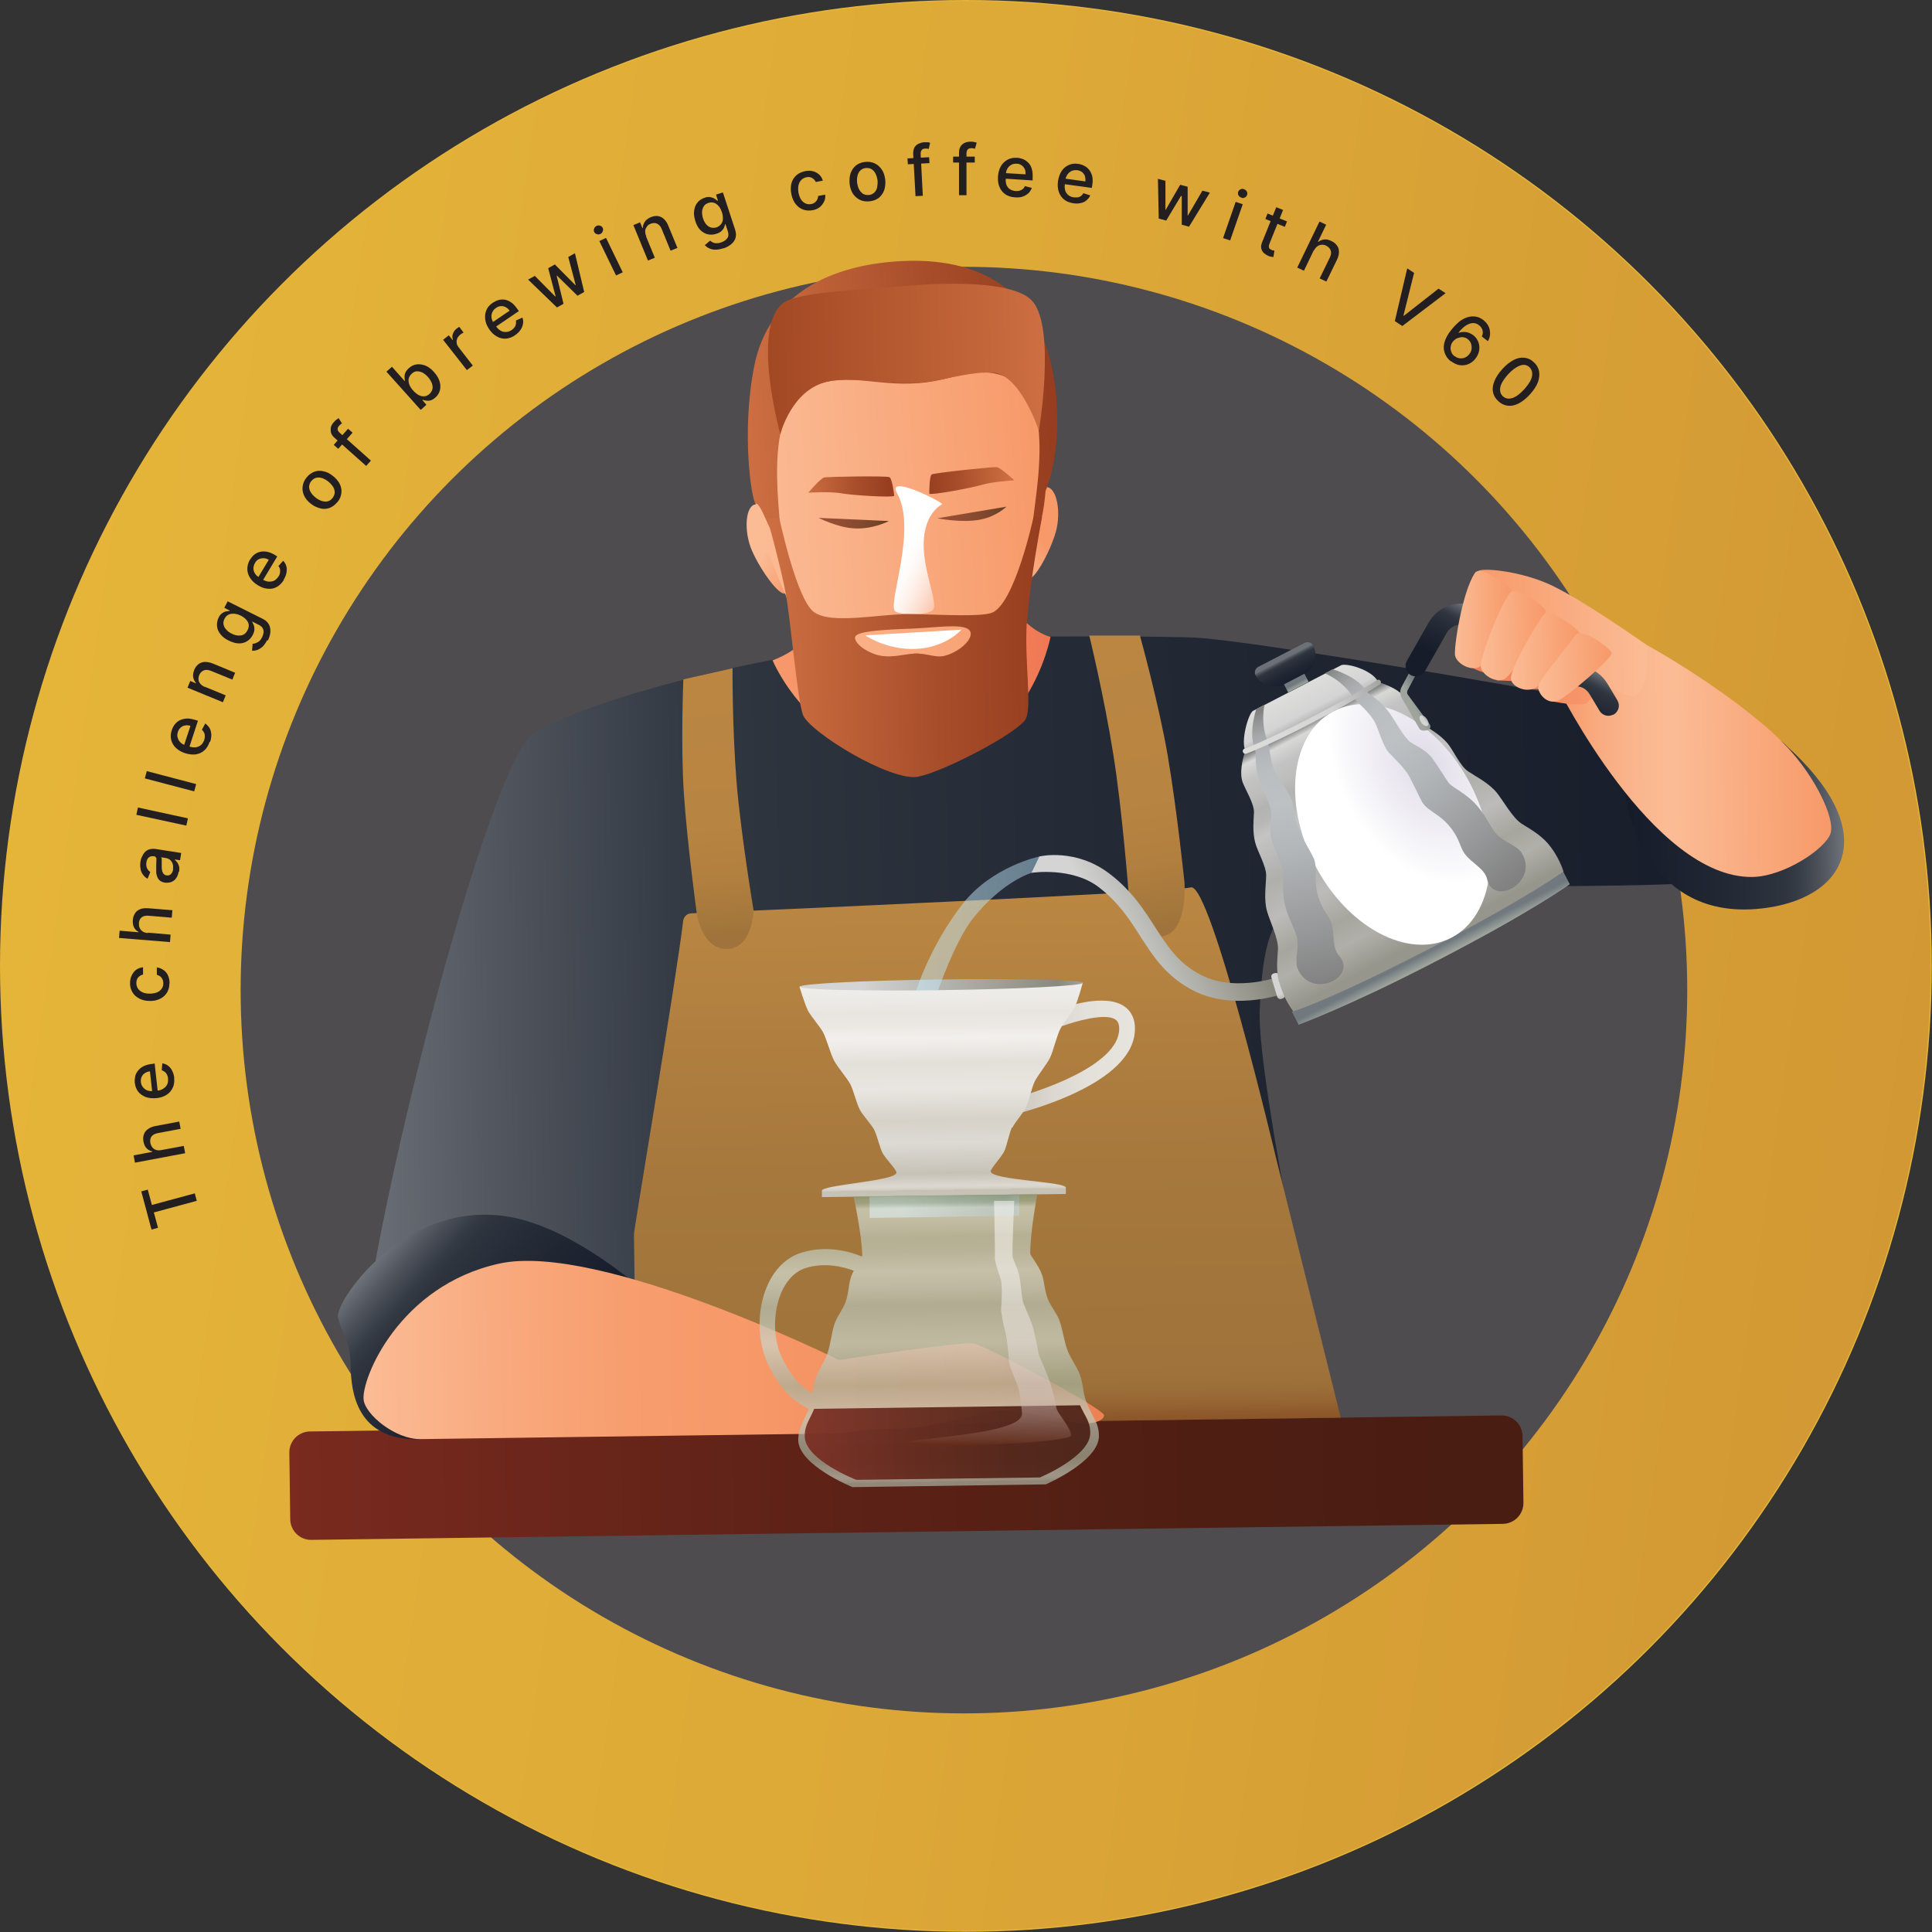
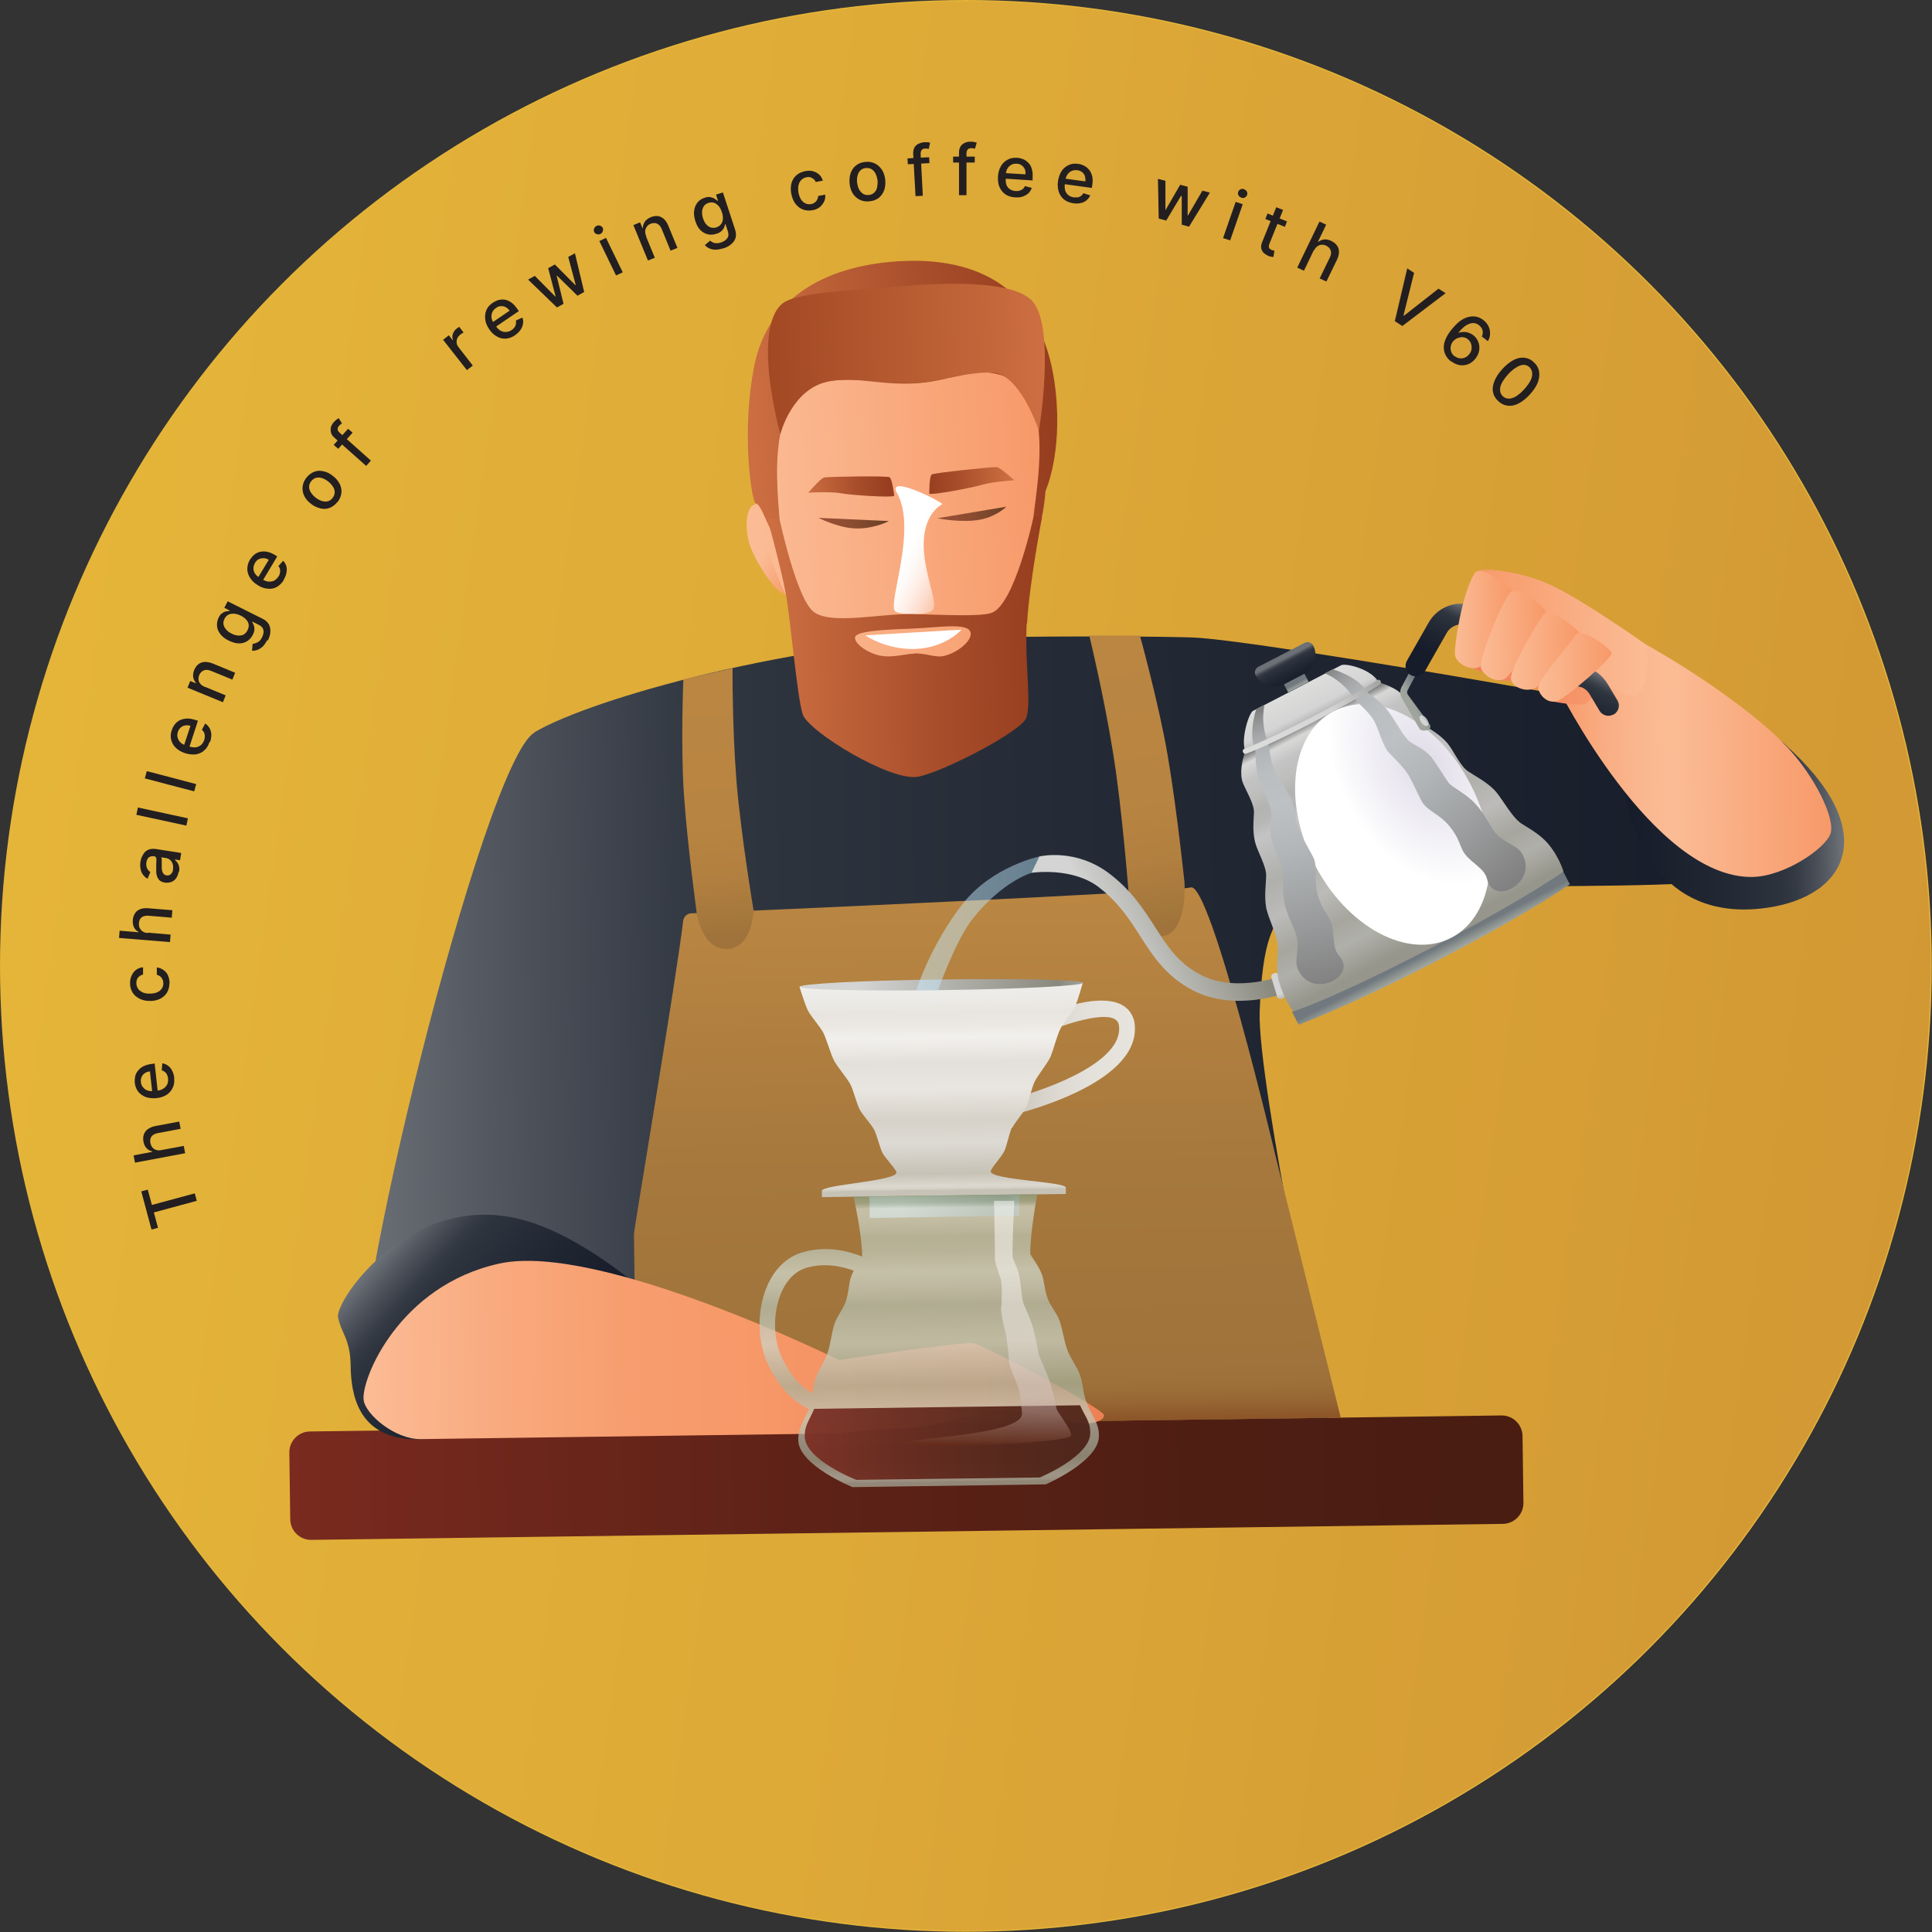
<svg xmlns="http://www.w3.org/2000/svg" xmlns:xlink="http://www.w3.org/1999/xlink" viewBox="0 0 98.19 98.19">
  <rect x="0" y="0" width="98.19" height="98.19" fill="#333333" stroke="none" />
  <defs>
    <style>
      .cls-1 {
        fill: url(#linear-gradient);
      }

      .cls-2 {
        fill: #fff;
      }

      .cls-3 {
        fill: #e5b539;
      }

      .cls-4 {
        fill: #231f20;
      }

      .cls-5 {
        fill: #4e4c4e;
      }

      .cls-6 {
        fill: url(#linear-gradient-9);
      }

      .cls-6, .cls-7 {
        mix-blend-mode: multiply;
      }

      .cls-8 {
        fill: url(#linear-gradient-40);
      }

      .cls-8, .cls-9 {
        mix-blend-mode: soft-light;
      }

      .cls-9 {
        fill: url(#linear-gradient-41);
      }

      .cls-10 {
        fill: url(#linear-gradient-8);
      }

      .cls-11 {
        fill: url(#linear-gradient-3);
      }

      .cls-12 {
        fill: url(#linear-gradient-4);
      }

      .cls-13 {
        fill: url(#linear-gradient-2);
      }

      .cls-14 {
        fill: url(#linear-gradient-6);
      }

      .cls-15 {
        fill: url(#linear-gradient-7);
      }

      .cls-16 {
        fill: url(#linear-gradient-5);
      }

      .cls-7 {
        fill: url(#radial-gradient);
      }

      .cls-17 {
        fill: url(#linear-gradient-22);
        opacity: .7;
      }

      .cls-18 {
        fill: url(#linear-gradient-25);
      }

      .cls-18, .cls-19 {
        opacity: .5;
      }

      .cls-19 {
        fill: url(#linear-gradient-47);
      }

      .cls-20 {
        fill: url(#linear-gradient-24);
        opacity: .9;
      }

      .cls-21 {
        fill: url(#linear-gradient-43);
      }

      .cls-22 {
        fill: url(#linear-gradient-42);
      }

      .cls-23 {
        fill: url(#linear-gradient-45);
      }

      .cls-24 {
        fill: url(#linear-gradient-46);
      }

      .cls-25 {
        fill: url(#linear-gradient-44);
      }

      .cls-26 {
        fill: url(#linear-gradient-49);
      }

      .cls-27 {
        fill: url(#linear-gradient-48);
      }

      .cls-28 {
        fill: url(#linear-gradient-14);
      }

      .cls-29 {
        fill: url(#linear-gradient-18);
      }

      .cls-30 {
        fill: url(#linear-gradient-20);
      }

      .cls-31 {
        fill: url(#linear-gradient-21);
      }

      .cls-32 {
        fill: url(#linear-gradient-23);
      }

      .cls-33 {
        fill: url(#linear-gradient-15);
      }

      .cls-34 {
        fill: url(#linear-gradient-19);
      }

      .cls-35 {
        fill: url(#linear-gradient-16);
      }

      .cls-36 {
        fill: url(#linear-gradient-17);
      }

      .cls-37 {
        fill: url(#linear-gradient-13);
      }

      .cls-38 {
        fill: url(#linear-gradient-12);
      }

      .cls-39 {
        fill: url(#linear-gradient-10);
      }

      .cls-40 {
        fill: url(#linear-gradient-11);
      }

      .cls-41 {
        fill: url(#linear-gradient-27);
      }

      .cls-42 {
        fill: url(#linear-gradient-26);
      }

      .cls-43 {
        fill: url(#linear-gradient-38);
      }

      .cls-44 {
        fill: url(#linear-gradient-35);
      }

      .cls-45 {
        fill: url(#linear-gradient-37);
      }

      .cls-46 {
        fill: url(#linear-gradient-34);
      }

      .cls-47 {
        fill: url(#linear-gradient-39);
      }

      .cls-48 {
        fill: url(#linear-gradient-36);
      }

      .cls-49 {
        fill: url(#linear-gradient-28);
      }

      .cls-50 {
        fill: url(#linear-gradient-29);
      }

      .cls-51 {
        fill: url(#linear-gradient-33);
      }

      .cls-52 {
        fill: url(#linear-gradient-30);
      }

      .cls-53 {
        fill: url(#linear-gradient-32);
      }

      .cls-54 {
        fill: url(#linear-gradient-31);
      }

      .cls-55 {
        isolation: isolate;
      }
    </style>
    <linearGradient id="linear-gradient" x1="235.17" y1="298.52" x2="333.22" y2="298.52" gradientTransform="translate(-189.54 -286.96) rotate(8.21)" gradientUnits="userSpaceOnUse">
      <stop offset="0" stop-color="#e5b539" />
      <stop offset=".47" stop-color="#dda937" />
      <stop offset="1" stop-color="#d29834" />
    </linearGradient>
    <linearGradient id="linear-gradient-2" x1="177.18" y1="293.59" x2="239.86" y2="293.59" gradientTransform="translate(-162.46 -218.48)" gradientUnits="userSpaceOnUse">
      <stop offset="0" stop-color="#7a2a1f" />
      <stop offset=".35" stop-color="#622318" />
      <stop offset=".73" stop-color="#4f1e13" />
      <stop offset=".99" stop-color="#491d12" />
    </linearGradient>
    <linearGradient id="linear-gradient-3" x1="180.88" y1="270.9" x2="254.75" y2="270.9" gradientTransform="translate(-166.38 -215.66) rotate(-.77)" gradientUnits="userSpaceOnUse">
      <stop offset="0" stop-color="#6c7077" />
      <stop offset=".12" stop-color="#4b5059" />
      <stop offset=".22" stop-color="#353b45" />
      <stop offset=".28" stop-color="#2e343e" />
      <stop offset=".63" stop-color="#1f2531" />
      <stop offset=".98" stop-color="#161c29" />
    </linearGradient>
    <linearGradient id="linear-gradient-4" x1="212.75" y1="264.12" x2="212.75" y2="290.94" gradientTransform="translate(-166.38 -215.66) rotate(-.77)" gradientUnits="userSpaceOnUse">
      <stop offset="0" stop-color="#ba8642" />
      <stop offset=".52" stop-color="#a6783d" />
      <stop offset=".89" stop-color="#9f733b" />
      <stop offset=".93" stop-color="#9d7039" />
      <stop offset=".96" stop-color="#976733" />
      <stop offset=".99" stop-color="#8d572a" />
      <stop offset="1" stop-color="#8c5529" />
    </linearGradient>
    <linearGradient id="linear-gradient-5" x1="202.27" y1="249.31" x2="216.42" y2="249.31" gradientTransform="translate(-166.38 -215.66) rotate(-.77)" gradientUnits="userSpaceOnUse">
      <stop offset="0" stop-color="#f7996c" />
      <stop offset=".99" stop-color="#f07954" />
    </linearGradient>
    <linearGradient id="linear-gradient-6" x1="-5268.4" y1="-23.62" x2="-5270.33" y2="-24.75" gradientTransform="translate(5301.22 -262.65) rotate(-3.43)" gradientUnits="userSpaceOnUse">
      <stop offset="0" stop-color="#f79969" />
      <stop offset=".99" stop-color="#fbbc95" />
    </linearGradient>
    <linearGradient id="linear-gradient-7" x1="4941.92" y1="-23" x2="4939.99" y2="-24.12" gradientTransform="translate(4985.36 -244.35) rotate(176.57) scale(1 -1)" gradientUnits="userSpaceOnUse">
      <stop offset="0" stop-color="#fbbc95" />
      <stop offset="1" stop-color="#f79969" />
    </linearGradient>
    <linearGradient id="linear-gradient-8" x1="-5270.81" y1="-26.63" x2="-5255.9" y2="-26.63" gradientTransform="translate(5301.22 -262.65) rotate(-3.43)" gradientUnits="userSpaceOnUse">
      <stop offset="0" stop-color="#fbbc95" />
      <stop offset="1" stop-color="#f79969" />
    </linearGradient>
    <linearGradient id="linear-gradient-9" x1="-6170.2" y1="-383.86" x2="-6172.55" y2="-385.23" gradientTransform="translate(6229.17 -116.94) rotate(-4.91)" gradientUnits="userSpaceOnUse">
      <stop offset="0" stop-color="#fbbd9f" />
      <stop offset=".09" stop-color="#fbc6ac" />
      <stop offset=".35" stop-color="#fdded0" />
      <stop offset=".6" stop-color="#fef0e9" />
      <stop offset=".82" stop-color="#fefbf9" />
      <stop offset="1" stop-color="#fff" />
    </linearGradient>
    <linearGradient id="linear-gradient-10" x1="-5266.16" y1="-29.86" x2="-5262.62" y2="-29.86" gradientTransform="translate(5300.03 -258.45) rotate(-3.43)" gradientUnits="userSpaceOnUse">
      <stop offset="0" stop-color="#985036" />
      <stop offset=".29" stop-color="#944e34" />
      <stop offset=".58" stop-color="#884b30" />
      <stop offset=".86" stop-color="#744429" />
      <stop offset=".99" stop-color="#694125" />
    </linearGradient>
    <linearGradient id="linear-gradient-11" x1="-5260.14" y1="-29.89" x2="-5256.6" y2="-29.89" xlink:href="#linear-gradient-10" />
    <linearGradient id="linear-gradient-12" x1="-5266.71" y1="-27.47" x2="-5262.36" y2="-27.47" gradientTransform="translate(5299.87 -262.63) rotate(-3.43)" gradientUnits="userSpaceOnUse">
      <stop offset="0" stop-color="#cd6f42" />
      <stop offset=".62" stop-color="#a74d2a" />
      <stop offset=".99" stop-color="#973e20" />
    </linearGradient>
    <linearGradient id="linear-gradient-13" x1="-5260.57" y1="-27.47" x2="-5256.22" y2="-27.47" gradientTransform="translate(5299.87 -262.63) rotate(-3.43)" gradientUnits="userSpaceOnUse">
      <stop offset=".01" stop-color="#973e20" />
      <stop offset=".38" stop-color="#a74d2a" />
      <stop offset="1" stop-color="#cd6f42" />
    </linearGradient>
    <linearGradient id="linear-gradient-14" x1="-5270.96" y1="-31.74" x2="-5255.17" y2="-31.74" gradientTransform="translate(5301.22 -262.65) rotate(-3.43)" xlink:href="#linear-gradient-12" />
    <linearGradient id="linear-gradient-15" x1="198.82" y1="252.87" x2="199.73" y2="266.14" gradientTransform="translate(-166.38 -215.66) rotate(-.77)" gradientUnits="userSpaceOnUse">
      <stop offset="0" stop-color="#ba8642" />
      <stop offset=".56" stop-color="#b88441" />
      <stop offset=".77" stop-color="#b17f3f" />
      <stop offset=".93" stop-color="#a4773c" />
      <stop offset=".98" stop-color="#9f733b" />
    </linearGradient>
    <linearGradient id="linear-gradient-16" x1="219.68" y1="250.81" x2="222.14" y2="265.98" xlink:href="#linear-gradient-15" />
    <linearGradient id="linear-gradient-17" x1="182.25" y1="281.67" x2="190.02" y2="288.74" xlink:href="#linear-gradient-3" />
    <linearGradient id="linear-gradient-18" x1="180.98" y1="286.8" x2="218.61" y2="286.8" gradientTransform="translate(-166.38 -215.66) rotate(-.77)" gradientUnits="userSpaceOnUse">
      <stop offset="0" stop-color="#fbbc95" />
      <stop offset=".18" stop-color="#f9aa7f" />
      <stop offset=".36" stop-color="#f79d6e" />
      <stop offset=".51" stop-color="#f79969" />
      <stop offset="1" stop-color="#ec8154" />
    </linearGradient>
    <linearGradient id="linear-gradient-19" x1="213.82" y1="272.37" x2="220.45" y2="272.37" gradientTransform="translate(-166.38 -215.66) rotate(-.77)" gradientUnits="userSpaceOnUse">
      <stop offset="0" stop-color="#c6c2b6" />
      <stop offset=".12" stop-color="#cecac0" />
      <stop offset=".37" stop-color="#dcd8d1" />
      <stop offset=".64" stop-color="#e4e1da" />
      <stop offset="1" stop-color="#e7e4de" />
    </linearGradient>
    <linearGradient id="linear-gradient-20" x1="210.64" y1="268.52" x2="210.64" y2="278.99" gradientTransform="translate(-166.38 -215.66) rotate(-.77)" gradientUnits="userSpaceOnUse">
      <stop offset="0" stop-color="#f0eeeb" />
      <stop offset=".08" stop-color="#eceae6" />
      <stop offset=".14" stop-color="#e8e5e0" />
      <stop offset=".21" stop-color="#ece9e5" />
      <stop offset=".26" stop-color="#f2f0ed" />
      <stop offset=".33" stop-color="#eae7e3" />
      <stop offset=".38" stop-color="#e3e0da" />
      <stop offset=".51" stop-color="#e9e6e1" />
      <stop offset=".66" stop-color="#d6d2c8" />
      <stop offset=".77" stop-color="#dddad4" />
      <stop offset=".92" stop-color="#c6c2b6" />
      <stop offset=".98" stop-color="#dcd8cf" />
      <stop offset=".99" stop-color="#d8d4ca" />
      <stop offset="1" stop-color="#cdc9be" />
      <stop offset="1" stop-color="#c6c2b6" />
    </linearGradient>
    <linearGradient id="linear-gradient-21" x1="206.84" y1="279.81" x2="214.44" y2="279.81" gradientTransform="translate(-166.38 -215.66) rotate(-.77)" gradientUnits="userSpaceOnUse">
      <stop offset=".21" stop-color="#d3d4d3" />
      <stop offset=".91" stop-color="#8a897e" />
      <stop offset="1" stop-color="#a2a2a1" />
    </linearGradient>
    <linearGradient id="linear-gradient-22" x1="209.74" y1="279.32" x2="209.74" y2="293.82" gradientTransform="translate(-166.38 -215.66) rotate(-.77)" gradientUnits="userSpaceOnUse">
      <stop offset="0" stop-color="#8ba286" />
      <stop offset="0" stop-color="#90a68b" />
      <stop offset=".02" stop-color="#9eb29b" />
      <stop offset=".03" stop-color="#b6c6b4" />
      <stop offset=".04" stop-color="#d4dfd4" />
      <stop offset=".08" stop-color="#d0dbcf" />
      <stop offset=".12" stop-color="#c5d1c3" />
      <stop offset=".14" stop-color="#bdcaba" />
      <stop offset=".19" stop-color="#c1cebf" />
      <stop offset=".24" stop-color="#cfdacf" />
      <stop offset=".26" stop-color="#d5e0d6" />
      <stop offset=".31" stop-color="#ccd7cc" />
      <stop offset=".38" stop-color="#b8c4b5" />
      <stop offset=".51" stop-color="#cdd7cb" />
      <stop offset=".66" stop-color="#a7b29d" />
      <stop offset=".77" stop-color="#c0cbbd" />
      <stop offset=".92" stop-color="#a2ab96" />
      <stop offset=".98" stop-color="#c0c8b9" />
      <stop offset=".99" stop-color="#bcc4b4" />
      <stop offset="1" stop-color="#b1b9a8" />
      <stop offset="1" stop-color="#abb3a0" />
    </linearGradient>
    <linearGradient id="linear-gradient-23" x1="203.44" y1="268.56" x2="217.84" y2="268.56" xlink:href="#linear-gradient-21" />
    <linearGradient id="linear-gradient-24" x1="203.39" y1="291.84" x2="217.9" y2="291.84" gradientTransform="translate(-166.38 -215.66) rotate(-.77)" xlink:href="#linear-gradient-2" />
    <linearGradient id="linear-gradient-25" x1="213.12" y1="278.73" x2="212.69" y2="292" gradientTransform="translate(-166.38 -215.66) rotate(-.77)" gradientUnits="userSpaceOnUse">
      <stop offset="0" stop-color="#fff" />
      <stop offset=".24" stop-color="#fdfcfb" />
      <stop offset=".43" stop-color="#f6f3f2" />
      <stop offset=".59" stop-color="#ece4e2" />
      <stop offset=".74" stop-color="#ddcfcb" />
      <stop offset=".81" stop-color="#d5c3be" />
      <stop offset=".83" stop-color="#cebab4" />
      <stop offset=".87" stop-color="#bda299" />
      <stop offset=".92" stop-color="#a17b6e" />
      <stop offset=".98" stop-color="#7a4633" />
      <stop offset="1" stop-color="#682d17" />
    </linearGradient>
    <linearGradient id="linear-gradient-26" x1="245.48" y1="260.79" x2="256.61" y2="260.79" gradientTransform="translate(-166.38 -215.66) rotate(-.77)" gradientUnits="userSpaceOnUse">
      <stop offset=".02" stop-color="#161c29" />
      <stop offset=".37" stop-color="#1f2531" />
      <stop offset=".72" stop-color="#2e343e" />
      <stop offset=".78" stop-color="#353b45" />
      <stop offset=".88" stop-color="#4b5059" />
      <stop offset=".99" stop-color="#6c7077" />
    </linearGradient>
    <linearGradient id="linear-gradient-27" x1="242.16" y1="256.69" x2="255.98" y2="256.69" gradientTransform="translate(-166.38 -215.66) rotate(-.77)" gradientUnits="userSpaceOnUse">
      <stop offset="0" stop-color="#f79969" />
      <stop offset=".15" stop-color="#f9ab80" />
      <stop offset=".3" stop-color="#fab78f" />
      <stop offset=".42" stop-color="#fbbc95" />
      <stop offset="1" stop-color="#f79969" />
    </linearGradient>
    <linearGradient id="linear-gradient-28" x1="238.01" y1="251.09" x2="246.74" y2="251.09" gradientTransform="translate(-166.38 -215.66) rotate(-.77)" xlink:href="#linear-gradient-6" />
    <linearGradient id="linear-gradient-29" x1="236.97" y1="253.3" x2="244.18" y2="253.3" gradientTransform="translate(-166.38 -215.66) rotate(-.77)" gradientUnits="userSpaceOnUse">
      <stop offset="0" stop-color="#f07954" />
      <stop offset="1" stop-color="#f7996c" />
    </linearGradient>
    <linearGradient id="linear-gradient-30" x1="3308.08" y1="-464.82" x2="3317.01" y2="-464.82" gradientTransform="translate(3214.21 -1063.41) rotate(152.62) scale(1 -1)" gradientUnits="userSpaceOnUse">
      <stop offset="0" stop-color="#a2a2a1" />
      <stop offset=".09" stop-color="#8a897e" />
      <stop offset=".79" stop-color="#d3d4d3" />
    </linearGradient>
    <linearGradient id="linear-gradient-31" x1="3213.85" y1="-404.93" x2="3213.85" y2="-403.79" gradientTransform="translate(-3574.89 -320.06) rotate(-.04) scale(1.13 -.92)" xlink:href="#linear-gradient-21" />
    <linearGradient id="linear-gradient-32" x1="3300.75" y1="-457.55" x2="3300.75" y2="-456.48" gradientTransform="translate(3214.21 -1063.41) rotate(152.62) scale(1 -1)" gradientUnits="userSpaceOnUse">
      <stop offset="0" stop-color="#71797f" />
      <stop offset=".49" stop-color="#9fa59d" />
    </linearGradient>
    <linearGradient id="linear-gradient-33" x1="3300.72" y1="-457.57" x2="3300.72" y2="-470.71" gradientTransform="translate(3214.21 -1063.41) rotate(152.62) scale(1 -1)" gradientUnits="userSpaceOnUse">
      <stop offset="0" stop-color="#97968c" />
      <stop offset=".05" stop-color="#97968c" />
      <stop offset=".17" stop-color="#b0b0aa" />
      <stop offset=".26" stop-color="#a6a69e" />
      <stop offset=".39" stop-color="#bcbbb9" />
      <stop offset=".52" stop-color="#afafab" />
      <stop offset=".61" stop-color="#babbb9" />
      <stop offset=".69" stop-color="#c3c4c3" />
      <stop offset=".74" stop-color="#b7b8b6" />
      <stop offset=".79" stop-color="#b3b4b1" />
      <stop offset=".79" stop-color="#b3b4b1" />
      <stop offset=".85" stop-color="#bebfbd" />
      <stop offset=".91" stop-color="#c2c3c2" />
      <stop offset=".97" stop-color="#d8d8d7" />
      <stop offset="1" stop-color="#858686" />
    </linearGradient>
    <radialGradient id="radial-gradient" cx="3301.67" cy="-611.7" fx="3301.67" fy="-611.7" r="4.36" gradientTransform="translate(3482.05 -700.56) rotate(152.62) scale(1.02 -1.49)" gradientUnits="userSpaceOnUse">
      <stop offset="0" stop-color="#e0dbe8" />
      <stop offset=".85" stop-color="#f9f9fb" />
      <stop offset="1" stop-color="#fff" />
    </radialGradient>
    <linearGradient id="linear-gradient-34" x1="3293.91" y1="-469.33" x2="3296.22" y2="-469.33" gradientTransform="translate(3214.21 -1063.41) rotate(152.62) scale(1 -1)" gradientUnits="userSpaceOnUse">
      <stop offset=".57" stop-color="#71797f" />
      <stop offset=".88" stop-color="#9fa59d" />
    </linearGradient>
    <linearGradient id="linear-gradient-35" x1="3259.69" y1="-461.23" x2="3262" y2="-459.34" gradientTransform="translate(3243.29 -872.97) rotate(155.98) scale(1 -1)" xlink:href="#linear-gradient-3" />
    <linearGradient id="linear-gradient-36" x1="3369.7" y1="-495.33" x2="3370.04" y2="-495.33" gradientTransform="translate(3086.72 -1549.39) rotate(143.89) scale(1 -1)" gradientUnits="userSpaceOnUse">
      <stop offset=".07" stop-color="#a2a2a1" />
      <stop offset=".58" stop-color="#d3d4d3" />
    </linearGradient>
    <linearGradient id="linear-gradient-37" x1="3300.71" y1="-470.52" x2="3300.71" y2="-472.51" gradientTransform="translate(3214.21 -1063.41) rotate(152.62) scale(1 -1)" gradientUnits="userSpaceOnUse">
      <stop offset="0" stop-color="#a2a2a1" />
      <stop offset=".37" stop-color="#d3d4d3" />
      <stop offset="1" stop-color="#dddddc" />
    </linearGradient>
    <linearGradient id="linear-gradient-38" x1="3300.63" y1="-472.83" x2="3300.63" y2="-472.39" gradientTransform="translate(-3234.79 -438.2) scale(1 -1)" xlink:href="#linear-gradient-32" />
    <linearGradient id="linear-gradient-39" x1="3300.63" y1="-472.86" x2="3300.63" y2="-474.19" gradientTransform="translate(3214.21 -1063.41) rotate(152.62) scale(1 -1)" gradientUnits="userSpaceOnUse">
      <stop offset=".02" stop-color="#161c29" />
      <stop offset=".4" stop-color="#1f2531" />
      <stop offset=".79" stop-color="#2e343e" />
      <stop offset=".84" stop-color="#353b45" />
      <stop offset=".91" stop-color="#4b5059" />
      <stop offset=".99" stop-color="#6c7077" />
    </linearGradient>
    <linearGradient id="linear-gradient-40" x1="3302.77" y1="-472.35" x2="3306.38" y2="-458.46" gradientTransform="translate(3214.21 -1063.41) rotate(152.62) scale(1 -1)" gradientUnits="userSpaceOnUse">
      <stop offset="0" stop-color="#818181" />
      <stop offset=".04" stop-color="#949596" />
      <stop offset=".09" stop-color="#a6a8aa" />
      <stop offset=".15" stop-color="#b3b6b9" />
      <stop offset=".22" stop-color="#babec1" />
      <stop offset=".34" stop-color="#bdc1c4" />
      <stop offset=".51" stop-color="#b2b6b8" />
      <stop offset=".79" stop-color="#98999a" />
      <stop offset="1" stop-color="#818181" />
    </linearGradient>
    <linearGradient id="linear-gradient-41" x1="3063.22" y1="-473.6" x2="3066.84" y2="-459.71" gradientTransform="translate(-2434.86 1863.37) rotate(-27.38)" xlink:href="#linear-gradient-40" />
    <linearGradient id="linear-gradient-42" x1="3296.77" y1="-470.66" x2="3304.66" y2="-470.66" xlink:href="#linear-gradient-37" />
    <linearGradient id="linear-gradient-43" x1="236.96" y1="250.37" x2="239.87" y2="250.37" gradientTransform="translate(-166.38 -215.66) rotate(-.77)" xlink:href="#linear-gradient-8" />
    <linearGradient id="linear-gradient-44" x1="238.26" y1="251.21" x2="241.61" y2="251.21" gradientTransform="translate(-166.38 -215.66) rotate(-.77)" xlink:href="#linear-gradient-8" />
    <linearGradient id="linear-gradient-45" x1="239.78" y1="252.03" x2="243.29" y2="252.03" gradientTransform="translate(-166.38 -215.66) rotate(-.77)" xlink:href="#linear-gradient-8" />
    <linearGradient id="linear-gradient-46" x1="241.17" y1="252.85" x2="244.93" y2="252.85" gradientTransform="translate(-166.38 -215.66) rotate(-.77)" xlink:href="#linear-gradient-8" />
    <linearGradient id="linear-gradient-47" x1="209.35" y1="265.47" x2="215.71" y2="265.47" gradientTransform="translate(-166.38 -215.66) rotate(-.77)" gradientUnits="userSpaceOnUse">
      <stop offset="0" stop-color="#c8ebfb" />
      <stop offset=".35" stop-color="#c2e7f8" />
      <stop offset=".77" stop-color="#b3dcf0" />
      <stop offset="1" stop-color="#a8d5eb" />
    </linearGradient>
    <linearGradient id="linear-gradient-48" x1="202.12" y1="251.37" x2="216.07" y2="251.37" gradientTransform="translate(-166.38 -215.66) rotate(-.77)" xlink:href="#linear-gradient-12" />
    <linearGradient id="linear-gradient-49" x1="202.26" y1="236.7" x2="216.33" y2="236.7" gradientTransform="translate(-166.38 -215.66) rotate(-.77)" gradientUnits="userSpaceOnUse">
      <stop offset="0" stop-color="#a24823" />
      <stop offset=".84" stop-color="#c5683c" />
      <stop offset="1" stop-color="#cd6f42" />
    </linearGradient>
  </defs>
  <g class="cls-55">
    <g id="Layer_2" data-name="Layer 2">
      <g id="Layer_1-2" data-name="Layer 1">
        <g>
          <circle class="cls-3" cx="49.09" cy="49.09" r="49.09" />
          <g>
            <circle class="cls-1" cx="49.09" cy="49.09" r="49.03" />
            <g>
-               <circle class="cls-5" cx="48.99" cy="50.32" r="36.76" />
              <g>
                <path class="cls-13" d="M15.78,72.35h60.56c.59,0,1.06,.48,1.06,1.06v3.39c0,.59-.48,1.06-1.06,1.06H15.78c-.59,0-1.06-.48-1.06-1.06v-3.39c0-.59,.48-1.06,1.06-1.06Z" transform="translate(-1 .62) rotate(-.77)" />
                <path class="cls-11" d="M27.15,37.24c-2.6,1.55-9.82,31.01-8.68,33.47,1.13,2.46,5.35,1.93,5.35,1.93l43.69-.59s-3.62-17.05-3.49-20.64c.14-3.6,.64-4.74,1.88-5.58,2.25-1.51,22.19-.02,24.55-1.71,2.36-1.68,1.3-5.86-.09-6.55-1.39-.69-26.14-5.03-29.72-5.17-1.37-.05-5.99-.09-11.31,0-8.55,.13-19.22,3.06-22.17,4.82Z" />
                <path class="cls-12" d="M35.13,46.42c-.21,0-.38,.17-.41,.38-.32,2.79-2.5,15.66-2.5,15.92,0,.28,.13,9.81,.13,9.81l35.79-.48-3.3-13.25s-3.31-13.97-4.32-13.7c-.93,.25-22.32,1.19-25.41,1.32Z" />
-                 <path class="cls-16" d="M39.26,33.55s2.06,5.05,7.52,4.98,6.61-6.16,6.61-6.16c0,0-1.25-.3-1.95-1.71s-2.79-7.58-2.79-7.58l-7.13,.1s.2,7.52-.22,8.68-2.04,1.7-2.04,1.7Z" />
                <path class="cls-14" d="M39.22,27.24s-.21-1.51-.74-1.6c-.53-.09-.71,1.1-.34,2.15,.3,.85,1.46,2.62,1.81,2.35,.13-.11-.72-2.91-.72-2.91Z" />
-                 <path class="cls-15" d="M52.56,26.44s.03-1.53,.54-1.67c.52-.15,.84,1.01,.6,2.1-.19,.88-1.14,2.78-1.52,2.55-.15-.09,.37-2.98,.37-2.98Z" />
                <path class="cls-10" d="M38.28,24.5c.17,2.82,1.41,5.04,2.33,7.37,.94,2.4,4.18,4.34,5.84,4.24,1.76-.11,4.93-2.48,5.46-5.3,.43-2.28,1.41-4.59,1.26-7.21-.37-6.11-3.01-9.01-7.66-8.72-4.91,.3-7.58,3.51-7.22,9.61Z" />
                <g>
                  <path class="cls-2" d="M43.99,32.3s1.07,.74,2.54,.68c1.54-.06,2.34-.98,2.34-.98l-4.88,.29Z" />
                  <path class="cls-6" d="M47.9,25.62s-1.1,.48-.94,2.44c.11,1.33,.7,2.62,.46,2.93-.24,.31-1.78,.27-1.94,.06-.35-.46,1.14-4.15,.11-5.99-.53-.94,2,.29,2.31,.56Z" />
                  <path class="cls-39" d="M45.16,26.49s-.84,.44-1.82,.36c-.83-.07-1.74-.53-1.74-.53l3.56,.16Z" />
                  <path class="cls-40" d="M47.64,26.34s1.26,.26,2.22,.06c.81-.17,1.29-.65,1.29-.65l-3.51,.59Z" />
                  <path class="cls-38" d="M45.44,25.2c-.08,.1-2.16-.03-2.7-.13-.55-.1-1.66-.03-1.66-.03,0,0,.61-.72,.8-.77,.19-.05,3.17-.09,3.32-.02,.15,.06,.25,.95,.25,.95Z" />
                  <path class="cls-37" d="M47.23,25.09c.09,.09,2.14-.29,2.67-.45,.53-.16,1.65-.23,1.65-.23,0,0-.69-.64-.89-.67-.2-.02-3.16,.29-3.3,.37-.14,.08-.13,.97-.13,.97Z" />
                </g>
                <path class="cls-28" d="M39.57,27.41c.47,.19-1.14-6.1,1.41-7.6,1.75-1.03,3.36-.15,5.74-.34,1.94-.16,2.92-1.05,4.74-.17,2.59,1.25,.63,7.88,1.08,7.8,.45-.08,.6-2.16,.6-2.16,0,0,.86-1.87,.51-5.07-.53-4.93-3.59-6.74-7.6-6.61-3.99,.14-7.01,1.82-7.71,5.31-.7,3.48-.11,7.02,.07,7.02,.31,0,.73,1.65,1.14,1.82Z" />
                <path class="cls-33" d="M34.73,34.53s-.14,3.4,.03,5.85c.18,2.61,.65,6.03,.65,6.03,0,0,.26,1.86,1.55,1.82,1.28-.04,1.34-1.95,1.34-1.95,0,0-.66-3.96-.87-6.58-.22-2.8-.2-5.74-.2-5.74l-2.51,.57Z" />
                <path class="cls-35" d="M57.94,32.32s.97,3.51,1.41,6.1c.47,2.76,.85,6.43,.85,6.43,0,0,.18,2.47-1.08,2.73-1.26,.26-1.76-2.19-1.76-2.19s-.33-4.28-.78-7.06c-.47-2.96-1.22-6.03-1.22-6.03h2.58Z" />
                <path class="cls-36" d="M33.11,65.94s-3.18-2.95-6.35-3.89c-5.78-1.71-9.75,4.04-9.58,4.9,.18,.86,.62,1.09,.64,2.45s.3,3.79,3.45,3.75,11.83-7.21,11.83-7.21Z" />
                <path class="cls-29" d="M49.46,68.27c-.54-.1-6.82,.85-6.82,.85,0,0-12.19-6.02-17.27-4.9-5.09,1.12-7.01,5.86-6.89,6.92,.08,.74,1.6,2.02,2.9,2s21.31-.29,21.31-.29c0,0,1.81-.28,3.03-.24s4.18-.82,4.86-.92,3.46,.47,4.06,.61c.6,.14,1.47-.02,1.47-.37s-6.11-3.57-6.65-3.67Z" />
                <g>
                  <path class="cls-34" d="M51.29,56.71l-.18-.79c1.61-.38,5.8-1.77,5.77-3.65,0-.29-.11-.4-.2-.46-.52-.35-2.1,.12-2.7,.34l-.11-.87c.23-.09,2.26-.82,3.26-.14,.25,.17,.55,.5,.55,1.12,.04,2.86-5.74,4.29-6.4,4.45Z" />
                  <path class="cls-30" d="M51.45,57.31c.14-.28,.55-.74,.69-1.02,.15-.3,.29-1,.44-1.31,.16-.33,.63-.9,.79-1.23,.16-.34,.34-1.11,.52-1.46,.15-.3,.59-.81,.74-1.12,.14-.28,.4-1.22,.4-1.22l-7.2,.1-7.2,.1s.29,.93,.43,1.21c.16,.3,.61,.81,.77,1.1,.18,.34,.38,1.11,.56,1.44,.17,.33,.66,.89,.83,1.21,.16,.31,.32,1,.48,1.29,.15,.28,.57,.73,.72,1,.15,.28,.29,.92,.43,1.19,.14,.28,.71,.85,.71,1,0,.44-3.79,.62-3.79,.93v.32s6.2-.08,6.2-.08l6.2-.08v-.32c0-.31-3.81-.38-3.82-.83,0-.14,.55-.73,.69-1.02,.13-.27,.25-.92,.39-1.21Z" />
                  <polygon class="cls-31" points="47.99 60.77 47.72 60.77 44.19 60.82 44.2 61.9 47.73 61.85 48 61.84 51.8 61.79 51.79 60.71 47.99 60.77" />
                  <path class="cls-17" d="M55.18,71.17c-.14-.4-.13-.85-.3-1.31-.15-.41-.47-.81-.63-1.24-.19-.51-.23-1.03-.41-1.52-.15-.39-.46-.74-.59-1.09-.17-.45-.17-.88-.29-1.22-.18-.5-.6-.98-.6-1.08-.01-1.07,.36-3.02,.36-3.02l-4.67,.06-4.67,.06s.43,1.94,.44,3.01c0,0,0,.02-.01,.04-.66-.27-1.82-.58-3.07-.2-.75,.23-1.38,.83-1.75,1.7-.54,1.23-.51,2.85,.06,4.02,.67,1.37,1.38,1.88,2.05,2.23-.26,.67-.53,.94-.53,1.58,.02,1.29,2.76,2.39,2.76,2.39l4.91-.07,4.91-.07s2.71-1.17,2.7-2.46c0-.73-.37-.96-.67-1.83Zm-12.2-5.01c-.12,.35-.42,.71-.56,1.1-.17,.49-.19,1.02-.37,1.53-.15,.43-.46,.84-.6,1.25-.09,.26-.12,.52-.16,.77-.45-.25-1-.69-1.53-1.77-.48-.97-.49-2.32-.05-3.35,.2-.46,.58-1.04,1.25-1.25,.96-.29,1.87-.07,2.43,.14-.06,.11-.11,.23-.15,.35-.11,.34-.1,.77-.26,1.23Z" />
                  <path class="cls-32" d="M55.04,49.95c0-.15-3.23-.23-7.2-.17-3.98,.05-7.2,.22-7.19,.37s3.23,.23,7.2,.17c3.98-.05,7.2-.22,7.19-.37Z" />
                  <path class="cls-20" d="M41.38,71.6c-.24,.58-.49,.83-.48,1.41,.02,1.19,2.62,2.2,2.62,2.2l4.66-.06,4.67-.06s2.58-1.08,2.56-2.27c0-.58-.26-.82-.52-1.4l-13.52,.18Z" />
                  <path class="cls-18" d="M51.55,61s-.13,2.69-.08,2.89c.04,.2,.32,.66,.38,1.23,.07,.57,.09,.83,.13,1.01,.04,.18,.44,.99,.54,1.41s.22,.99,.26,1.23c.04,.24,.42,.92,.61,1.57,.19,.64,.26,.99,.3,1.23,.04,.24,.7,.94,.75,1.37s-8.17,.72-8.44,.43,5.95-.39,5.94-1.52c0-.17-.1-1.03-.18-1.29-.08-.26-.48-1.17-.48-1.35s-.1-1.23-.18-1.49c-.08-.26-.24-1.07-.22-1.23s.08-1.17-.02-1.48c-.1-.3-.31-.89-.3-1.09,.02-.2-.04-2.89-.04-2.89h1.03Z" />
                </g>
                <path class="cls-42" d="M82.56,40.22s.78,6.88,7.29,5.91c4.11-.61,5.78-3.97,.81-8.34-2.43-2.13-8.11,2.42-8.11,2.42Z" />
                <path class="cls-41" d="M79.11,30.82c2.41,.33,9.18,4.42,11.75,7.18,1.38,1.48,2.43,3.61,2.17,4.37s-2.33,2.17-3.97,2.2c-5.08,.07-9.9-9.65-9.9-9.65l-.05-4.1Z" />
                <path class="cls-49" d="M75.1,29.04c.14-.21,2.2-.04,3.8,.73,1.75,.85,4.77,3,4.77,3,.12,.38,.13,2.66-.76,2.59-.89-.07-9.21-4.23-7.81-6.32Z" />
                <path class="cls-50" d="M73.95,33.31s.91,.83,1.64,.89c.73,.06,.48,.38,.48,.38l1.33,.05,.28,.39h1.04s.2,.63,.2,.63c0,0,1.49,.31,1.73,.06,.24-.25,.7-.53,.47-.81-.23-.28-6.64-2.85-7.17-1.59Z" />
                <g>
                  <path class="cls-52" d="M65.51,50.4l-.33-.82s-2.3,.9-4.12-.02c-1.17-.59-1.72-1.46-2.36-2.45-.56-.87-1.19-1.86-2.33-2.72-1.69-1.28-3.48-.88-3.55-.86l-.4,.83c.06-.01,2.07-.3,3.41,.72,1.01,.77,1.58,1.65,2.12,2.5,.65,1.01,1.32,2.06,2.71,2.77,2.18,1.1,4.74,.1,4.84,.06Z" />
                  <rect class="cls-54" x="64.77" y="49.44" width=".4" height="1.35" rx=".16" ry=".16" transform="translate(141.53 79.59) rotate(163.41)" />
                  <path class="cls-53" d="M66,52.08s2.58-.94,7.05-3.26c4.85-2.51,6.73-3.88,6.73-3.88l-.17-.33-.17-.33-6.89,3.57-6.89,3.57,.17,.33,.17,.33Z" />
                  <path class="cls-51" d="M65,49.91c-.15-.6-.08-1.2-.05-1.66,.03-.54-.41-1.43-.55-1.92-.18-.6-.06-1.33-.05-1.83,.01-.48-.45-1.24-.56-1.69-.14-.56-.08-1.08-.06-1.51,.02-.44-.42-1.14-.57-1.53-.17-.46-.03-1.16,.13-1.59l3.38-1.77,3.4-1.73c.45,.12,1.1,.41,1.37,.82,.24,.34,.56,1.11,.92,1.35,.36,.23,.82,.48,1.2,.92,.3,.35,.65,1.17,1.05,1.43,.42,.28,1.08,.61,1.47,1.1,.32,.4,.8,1.27,1.25,1.56,.39,.25,.92,.53,1.33,1,.58,.67,.8,1.43,.8,1.43,0,0-1.75,1.3-6.7,3.87-5.17,2.68-7.03,3.24-7.03,3.24,0,0-.49-.61-.71-1.48Z" />
                  <path class="cls-7" d="M66.82,43.95c1.65,3.18,4.75,4.84,6.94,3.71,2.18-1.13,2.62-4.63,.97-7.81-1.65-3.18-4.75-4.84-6.94-3.71-2.18,1.13-2.62,4.63-.97,7.81Z" />
                  <path class="cls-46" d="M72.6,37.08s.02-.01,.03-.02c.08-.06,.09-.17,.03-.25l-1.1-1.49c-.05-.06-.06-.15-.03-.22l1.03-1.94c.04-.09,0-.19-.09-.23-.09-.04-.19,0-.23,.09l-1.03,1.94c-.08,.19-.05,.41,.07,.58l.85,1.48c.09,.17,.4,.1,.47,.07Z" />
                  <path class="cls-44" d="M81.99,36.33s.02-.01,.03-.02c.25-.15,.33-.47,.18-.72l-.49-.82c-.28-.47-.73-.8-1.24-.89l-.74-.14c-.29-.05-.55-.2-.74-.42l-.39-.44c-.27-.31-.63-.52-1.03-.61l-.91-.19c-.29-.06-.54-.22-.73-.45l-.21-.25c-.32-.39-.79-.64-1.29-.69-.74-.07-1.45,.3-1.82,.95l-1.11,1.95c-.14,.25-.05,.58,.2,.72,.25,.14,.58,.05,.72-.2l1.11-1.95c.16-.28,.48-.45,.8-.42,.22,.02,.43,.13,.57,.3l.21,.25c.34,.41,.81,.7,1.33,.81l.91,.19c.18,.04,.34,.13,.45,.27l.39,.44c.35,.4,.83,.67,1.35,.77l.73,.13c.21,.04,.4,.18,.53,.4l.49,.82c.14,.24,.45,.33,.69,.2Z" />
                  <path class="cls-48" d="M72.24,36.73c.1,.14,.25,.21,.32,.15,.08-.06,.05-.21-.05-.35-.1-.14-.25-.21-.32-.15-.08,.06-.05,.21,.05,.35Z" />
                  <path class="cls-45" d="M63.68,36.13l2.24-1.16,2.24-1.16c.24-.12,1.55,.2,1.9,.86h0s-.8,.58-3.31,1.88c-2.63,1.36-3.45,1.62-3.45,1.62h0c-.26-.51,.15-1.92,.39-2.05Z" />
                  <rect class="cls-43" x="65.27" y="34.39" width="1.17" height=".57" transform="translate(140.28 35.17) rotate(152.62)" />
                  <path class="cls-47" d="M65.26,34.78l1.02-.53c.52-.27,.73-.92,.46-1.44h0c-.08-.15-.27-.22-.43-.14l-2.36,1.22c-.15,.08-.22,.27-.14,.43h0c.27,.52,.92,.73,1.44,.46Z" />
                  <path class="cls-8" d="M63.85,36.03s-.42,1.23-.07,2.05c.09,.21-.04,.63,.16,1.34,.17,.6,.55,1.29,.66,1.78,.08,.37-.16,.92,.06,1.57,.15,.45,.44,1.12,.53,1.38,.08,.25-.06,1.01,.09,1.73s.5,1.25,.62,1.71c.15,.57-.13,1.21,.05,1.64,.68,1.61,3.08,.42,2.11-.65-.38-.42-.21-1.1-.4-1.68-.14-.43-.48-.62-.7-1.47-.2-.78,.02-1.33-.2-1.83-.08-.18-.61-1.09-.73-1.36-.2-.47-.32-1.39-.37-1.56-.14-.39-.63-1-.8-1.31-.31-.55-.33-1.43-.42-1.64-.41-1.01-.17-1.92-.17-1.92l-.42,.22Z" />
                  <path class="cls-9" d="M67.75,34.02s1.25,.36,1.71,1.12c.12,.19,.54,.33,1.01,.9,.39,.48,.74,1.2,1.08,1.56,.25,.28,.84,.4,1.25,.95,.28,.38,.66,1.01,.82,1.23s.86,.53,1.36,1.07c.5,.53,.73,1.13,1.04,1.5,.38,.45,1.06,.6,1.31,.99,.92,1.48-1.43,2.76-1.75,1.35-.12-.55-.78-.81-1.14-1.3-.27-.37-.23-.75-.79-1.42-.52-.62-1.1-.75-1.38-1.22-.1-.17-.54-1.13-.7-1.38-.27-.44-.95-1.06-1.06-1.21-.24-.34-.46-1.09-.61-1.4-.27-.57-.98-1.1-1.1-1.29-.59-.92-1.47-1.25-1.47-1.25l.42-.22Z" />
                  <path class="cls-22" d="M66.8,36.67c2.46-1.28,3.3-1.87,3.33-1.89,.06-.04,.07-.12,.03-.18-.04-.06-.13-.07-.18-.03,0,0-.86,.61-3.3,1.87-2.44,1.26-3.42,1.61-3.43,1.61-.07,.02-.11,.1-.08,.17,.02,.07,.1,.11,.17,.08,.04-.01,1-.35,3.47-1.63Z" />
                </g>
                <path class="cls-21" d="M74.96,29.12c-.65,.96-1.08,3.81-1.01,4.19,.07,.38,.73,.8,1.21,.6,.48-.2,1.72-3.65,1.64-3.89-.08-.24-1.55-1.33-1.84-.9Z" />
                <path class="cls-25" d="M76.72,30.15c-.65,.96-1.53,3.39-1.46,3.76s.7,.81,1.18,.61c.48-.2,2.2-3.23,2.12-3.47-.08-.24-1.55-1.33-1.84-.9Z" />
                <path class="cls-23" d="M78.42,31.27c-.65,.96-1.71,2.88-1.63,3.25,.07,.38,.7,.67,1.18,.47s2.37-2.58,2.29-2.82c-.08-.24-1.55-1.33-1.84-.9Z" />
                <path class="cls-24" d="M80.07,32.27c-.65,.96-1.96,2.34-1.89,2.72,.07,.38,.52,.82,1,.62,.48-.2,2.81-2.19,2.73-2.43-.08-.24-1.55-1.33-1.84-.9Z" />
                <path class="cls-19" d="M52.82,43.53s-2.39,.5-3.88,2.39c-1.64,2.08-2.38,4.42-2.38,4.42h1.11s.88-2.52,1.76-3.64c1.53-1.93,3-2.34,3-2.34l.4-.83Z" />
                <path class="cls-27" d="M52.2,31.68c.11-2.01,.76-5.4,.76-5.4l-.43-.02s-.98,4.56-2.17,4.9c-.61,.18-2.28,.09-3.95,.05-1.67-.04-4.23,.58-5.09-.14-.86-.73-1.71-4.72-1.71-4.72h-.61s.69,2.48,.93,3.8c.25,1.32,.58,5.3,.87,6.16,.29,.87,4.51,3.46,5.89,3.16,1.39-.3,5.14-2.28,5.45-2.95,.31-.67-.07-2.83,.04-4.84Zm-5.75,1.54c-.55,.02-1.28,.29-2.01,.02-.69-.25-1.07-.69-.97-.89,.12-.24,1.08-.34,2.84-.4,1.45-.05,3.13-.38,3.02,.33-.06,.37-.65,.87-1.32,1.05-.47,.12-.91-.14-1.56-.12Z" />
                <path class="cls-26" d="M39.66,22.07s-1.48-5.31,.1-6.64c.71-.6,3.95-.68,6.03-.88,2.08-.19,5.77-.33,6.7,.78,1.17,1.39,.31,6.56,.31,6.56,0,0-.94-2.88-2.34-2.95-1.41-.07-2.78,.53-4.09,.52-1.31,0-3.18-.3-4.28-.07-1.87,.39-2.43,2.68-2.43,2.68Z" />
              </g>
            </g>
            <g>
              <path class="cls-4" d="M8.03,62.4l-.33,.09-.52-1.94,.33-.09,.21,.78,2.18-.59,.1,.38-2.18,.59,.21,.78Z" />
              <path class="cls-4" d="M8.2,58.45l1.14-.21,.07,.37-2.55,.48-.07-.37,.95-.18v-.02c-.12-.03-.21-.08-.29-.16-.08-.08-.13-.2-.16-.34-.02-.13-.02-.25,.02-.36,.04-.11,.1-.2,.2-.27,.1-.07,.22-.13,.38-.16l1.22-.23,.07,.37-1.17,.22c-.14,.03-.24,.08-.31,.17-.06,.09-.08,.19-.06,.32,.02,.09,.05,.16,.1,.23,.05,.06,.11,.11,.19,.13,.08,.03,.17,.03,.27,.01Z" />
              <path class="cls-4" d="M8.85,54.78c.02,.19,0,.36-.07,.5-.07,.15-.17,.27-.31,.36-.14,.09-.31,.15-.51,.17-.2,.02-.38,0-.54-.05-.16-.06-.29-.15-.39-.27-.1-.13-.16-.28-.18-.46-.01-.11,0-.22,.02-.32,.02-.11,.07-.2,.14-.29,.07-.09,.16-.17,.28-.23,.12-.06,.27-.1,.44-.12l.13-.02,.17,1.54-.28,.03-.13-1.17c-.1,.01-.18,.04-.26,.09-.07,.05-.13,.11-.16,.19-.04,.08-.05,.17-.04,.26,.01,.11,.05,.2,.11,.27,.06,.07,.13,.13,.22,.16,.09,.03,.18,.04,.28,.03l.22-.02c.13-.01,.24-.05,.32-.11,.09-.06,.15-.13,.19-.21,.04-.09,.05-.19,.04-.3,0-.07-.03-.13-.05-.19-.03-.06-.06-.1-.11-.14-.05-.04-.1-.07-.16-.08l.03-.36c.11,.02,.21,.06,.29,.12,.09,.07,.16,.15,.21,.26,.06,.11,.09,.23,.11,.37Z" />
              <path class="cls-4" d="M8.61,49.98c0,.19-.05,.35-.13,.48-.09,.14-.21,.24-.36,.31-.15,.07-.33,.11-.52,.1-.2,0-.37-.04-.52-.12-.15-.08-.27-.18-.35-.32s-.13-.3-.12-.48c0-.15,.03-.28,.09-.39,.06-.12,.13-.21,.23-.28,.1-.07,.21-.11,.34-.12v.37c-.09,.02-.17,.06-.24,.14-.07,.07-.1,.17-.1,.29,0,.11,.03,.2,.08,.28,.05,.08,.13,.14,.23,.19s.22,.07,.36,.07c.14,0,.26-.02,.37-.06,.1-.04,.18-.1,.24-.18,.06-.08,.09-.17,.09-.28,0-.07-.01-.14-.04-.2-.03-.06-.06-.11-.11-.15-.05-.04-.11-.07-.18-.09v-.37c.13,.01,.24,.06,.34,.13,.1,.07,.18,.16,.23,.28s.08,.25,.08,.4Z" />
              <path class="cls-4" d="M7.52,47.4l1.15,.1-.03,.38-2.59-.21,.03-.37,.96,.08v-.02c-.1-.05-.18-.13-.23-.23-.05-.1-.07-.22-.06-.37,.01-.13,.05-.25,.11-.34,.06-.1,.15-.17,.26-.21,.11-.05,.25-.06,.41-.05l1.23,.1-.03,.38-1.19-.1c-.14-.01-.26,.02-.34,.08-.09,.07-.13,.17-.14,.3,0,.09,0,.17,.04,.24,.03,.07,.08,.13,.15,.18,.07,.05,.16,.07,.26,.08Z" />
              <path class="cls-4" d="M9.08,44.3c-.02,.12-.06,.23-.12,.32-.06,.09-.14,.16-.24,.2s-.21,.05-.33,.04c-.11-.02-.19-.05-.26-.1-.06-.05-.11-.12-.14-.2-.03-.08-.05-.16-.05-.25,0-.09,0-.18,0-.28,0-.12,0-.21,.01-.29,0-.07,0-.13-.02-.16s-.05-.06-.09-.06h0c-.11-.02-.2,0-.27,.05-.07,.05-.11,.14-.13,.26-.02,.13,0,.23,.04,.31s.1,.14,.16,.18l-.14,.34c-.11-.06-.19-.14-.25-.23-.06-.09-.1-.19-.11-.3-.02-.11-.02-.22,0-.34,.01-.08,.03-.16,.07-.24s.08-.16,.14-.23,.14-.12,.23-.15c.1-.03,.21-.04,.35-.02l1.28,.2-.06,.37-.26-.04v.02s.08,.08,.12,.13c.04,.06,.07,.12,.09,.2s.02,.17,0,.28Zm-.29-.13c.02-.1,.01-.2-.02-.28-.03-.08-.07-.14-.13-.19s-.13-.08-.2-.09l-.25-.04s.02,.04,.03,.08c0,.04,0,.08,0,.13,0,.05,0,.1,0,.14,0,.05,0,.09,0,.12,0,.07,0,.14,.02,.21,.01,.06,.04,.12,.07,.16,.04,.04,.09,.07,.15,.08,.09,.01,.17,0,.23-.07,.06-.06,.1-.14,.11-.25Z" />
              <path class="cls-4" d="M7.01,41.04l2.54,.55-.08,.37-2.54-.55,.08-.37Z" />
              <path class="cls-4" d="M7.46,39.19l2.51,.66-.1,.37-2.51-.66,.1-.37Z" />
              <path class="cls-4" d="M10.65,37.71c-.06,.18-.15,.33-.27,.43-.12,.11-.26,.17-.43,.2-.17,.02-.34,0-.54-.06-.19-.06-.34-.15-.47-.27s-.2-.26-.24-.41c-.04-.15-.03-.32,.03-.49,.03-.1,.08-.2,.15-.29,.07-.09,.15-.16,.25-.21,.1-.05,.21-.08,.35-.09s.28,.02,.45,.07l.13,.04-.48,1.47-.27-.09,.37-1.12c-.09-.03-.19-.04-.27-.02-.09,.01-.16,.05-.23,.11s-.11,.13-.14,.22c-.03,.1-.04,.2-.01,.29,.02,.09,.07,.17,.14,.24,.07,.07,.14,.11,.24,.14l.21,.07c.12,.04,.24,.05,.34,.04,.1-.02,.19-.06,.26-.12,.07-.06,.12-.15,.16-.25,.02-.07,.03-.13,.03-.2,0-.06-.01-.12-.04-.18-.03-.05-.06-.1-.11-.14l.17-.32c.09,.06,.16,.14,.22,.23,.05,.09,.08,.2,.09,.32,0,.12-.01,.25-.06,.38Z" />
              <path class="cls-4" d="M10.4,34.9l1.07,.44-.14,.35-1.8-.74,.14-.34,.29,.12v-.02c-.07-.08-.12-.18-.14-.29-.02-.11,0-.24,.05-.37,.05-.12,.12-.22,.21-.29s.19-.11,.32-.12c.12,0,.26,.02,.41,.08l1.14,.47-.14,.35-1.1-.45c-.13-.05-.25-.06-.35-.02-.1,.04-.18,.12-.23,.23-.03,.08-.05,.16-.04,.24,0,.08,.04,.15,.09,.21,.05,.06,.13,.12,.22,.16Z" />
              <path class="cls-4" d="M13.58,32.53c-.07,.14-.15,.25-.23,.33-.09,.08-.18,.14-.27,.17-.09,.03-.18,.05-.27,.04l.03-.35s.09-.01,.15-.03c.05-.02,.11-.05,.17-.09s.11-.12,.16-.21c.06-.13,.09-.25,.07-.36s-.1-.21-.23-.27l-.34-.17v.02s.04,.09,.07,.15c.03,.06,.04,.13,.04,.22,0,.08-.03,.18-.08,.28-.07,.14-.16,.24-.28,.32s-.26,.12-.42,.12-.33-.05-.52-.14c-.19-.09-.33-.2-.43-.33-.1-.13-.16-.27-.17-.41s.01-.29,.08-.43c.05-.11,.12-.19,.19-.23,.07-.05,.14-.08,.2-.09,.07-.01,.12-.02,.17-.02v-.02s-.27-.14-.27-.14l.17-.33,1.78,.89c.15,.07,.25,.17,.32,.29,.06,.12,.08,.25,.07,.39-.01,.14-.06,.29-.13,.43Zm-1-.5c.05-.1,.07-.19,.06-.28-.01-.09-.05-.17-.12-.25-.07-.08-.16-.15-.28-.21-.12-.06-.23-.09-.34-.1-.11,0-.2,0-.29,.05-.08,.04-.15,.11-.2,.21-.05,.1-.07,.2-.05,.29,.02,.09,.06,.18,.14,.26,.07,.08,.16,.15,.27,.2,.11,.06,.22,.09,.33,.1,.1,0,.2,0,.28-.05,.08-.04,.15-.12,.2-.22Z" />
              <path class="cls-4" d="M14.43,29.47c-.1,.16-.22,.28-.36,.36s-.3,.11-.46,.09c-.17-.01-.34-.07-.51-.18-.17-.1-.3-.23-.39-.37-.09-.14-.14-.29-.14-.45,0-.16,.04-.32,.13-.47,.06-.09,.13-.18,.21-.25,.08-.07,.18-.12,.29-.15s.23-.03,.36-.01c.13,.02,.27,.08,.42,.17l.11,.07-.8,1.33-.24-.15,.61-1.01c-.09-.05-.17-.08-.26-.08-.09,0-.17,.01-.25,.05-.08,.04-.14,.1-.19,.19-.05,.09-.08,.18-.08,.28s.03,.18,.08,.26c.05,.08,.12,.14,.2,.19l.19,.11c.11,.07,.22,.11,.32,.11,.1,0,.2-.01,.28-.06,.08-.05,.15-.12,.21-.21,.04-.06,.06-.12,.07-.18,.01-.06,.01-.12,0-.18-.01-.06-.04-.11-.08-.16l.24-.27c.08,.08,.13,.17,.16,.27s.03,.21,.01,.33c-.02,.12-.07,.24-.14,.36Z" />
              <path class="cls-4" d="M17.15,25.51c-.11,.14-.24,.24-.39,.3-.15,.06-.31,.07-.47,.03s-.33-.11-.48-.23c-.16-.12-.28-.26-.35-.41-.07-.15-.1-.31-.08-.47,.02-.16,.08-.31,.19-.45,.11-.14,.24-.24,.39-.3,.15-.06,.31-.07,.47-.03,.17,.03,.33,.11,.49,.24,.16,.12,.27,.26,.35,.41,.07,.15,.1,.31,.08,.46-.02,.16-.08,.31-.19,.45Zm-.25-.2c.07-.09,.11-.19,.11-.29,0-.1-.03-.2-.09-.29-.06-.09-.14-.18-.24-.26-.1-.08-.2-.13-.3-.17-.11-.03-.21-.04-.3-.02-.1,.02-.18,.08-.26,.17-.07,.09-.11,.19-.11,.29,0,.1,.03,.2,.09,.29,.06,.09,.14,.18,.24,.26,.1,.08,.2,.13,.31,.17,.11,.03,.21,.04,.3,.02,.1-.02,.18-.08,.26-.18Z" />
              <path class="cls-4" d="M18.61,23.68l-1.62-1.44c-.09-.08-.15-.17-.17-.26s-.02-.19,0-.28c.03-.09,.08-.18,.15-.25,.05-.06,.1-.1,.14-.13,.04-.03,.08-.05,.1-.07l.17,.27s-.04,.02-.06,.04c-.02,.02-.05,.04-.08,.07-.06,.07-.09,.13-.08,.19,0,.06,.04,.12,.11,.18l1.58,1.41-.25,.28Zm-.92-1.89l.23,.2-.73,.82-.23-.2,.73-.82Z" />
-               <path class="cls-4" d="M21.37,20.82l-1.73-1.93,.28-.25,.64,.72,.02-.02s-.02-.1-.02-.17,0-.14,.04-.22c.03-.08,.09-.16,.18-.24,.12-.11,.25-.17,.39-.19,.14-.02,.29,0,.45,.06,.15,.06,.3,.17,.44,.33,.14,.16,.23,.31,.28,.47,.05,.16,.05,.31,.02,.45-.04,.14-.11,.27-.23,.37-.09,.08-.17,.13-.25,.15-.08,.02-.16,.02-.22,.01-.07-.01-.12-.02-.17-.04l-.02,.02,.2,.23-.27,.25Zm-.37-.97c.09,.1,.19,.18,.28,.23,.1,.05,.19,.07,.29,.06,.09,0,.18-.05,.26-.12,.08-.08,.13-.16,.15-.26,.02-.1,0-.2-.04-.3-.04-.1-.1-.2-.19-.3-.09-.1-.18-.17-.27-.22-.1-.05-.19-.07-.29-.07-.1,0-.19,.05-.27,.13-.08,.07-.13,.16-.15,.25-.02,.09,0,.19,.03,.29,.04,.1,.1,.2,.19,.3Z" />
              <path class="cls-4" d="M23.72,18.8l-1.2-1.53,.29-.23,.19,.24h.02c-.04-.12-.04-.22,0-.32,.03-.1,.1-.19,.19-.26,.02-.01,.04-.03,.07-.05,.03-.02,.05-.03,.06-.04l.22,.29s-.04,.02-.07,.04c-.03,.02-.07,.04-.1,.07-.07,.06-.12,.12-.15,.19s-.04,.15-.03,.22c0,.08,.04,.15,.09,.22l.73,.94-.3,.23Z" />
              <path class="cls-4" d="M26.19,17.03c-.16,.11-.32,.17-.48,.18-.16,.01-.31-.02-.46-.11-.15-.08-.28-.21-.39-.37-.11-.16-.18-.33-.2-.5-.02-.17,0-.33,.06-.47,.06-.15,.17-.27,.32-.37,.09-.06,.19-.11,.29-.14s.21-.03,.32-.02c.11,.02,.22,.06,.33,.14,.11,.07,.21,.19,.31,.33l.08,.11-1.28,.87-.16-.23,.97-.66c-.06-.08-.12-.14-.2-.18-.08-.04-.16-.06-.24-.05-.09,0-.17,.03-.25,.09-.09,.06-.15,.13-.19,.22-.04,.09-.05,.18-.04,.27,.01,.09,.05,.18,.1,.26l.13,.18c.07,.11,.16,.19,.24,.23,.09,.05,.18,.07,.28,.06,.09,0,.19-.04,.28-.1,.06-.04,.11-.09,.14-.14,.04-.05,.06-.1,.07-.16,.01-.06,.01-.12,0-.18l.33-.15c.04,.1,.05,.21,.03,.32s-.06,.21-.13,.31-.16,.19-.28,.27Z" />
              <path class="cls-4" d="M28.3,15.62l-1.46-1.41,.34-.19,1.04,1.05h.02s-.38-1.44-.38-1.44l.34-.19,1.04,1.05h.02s-.38-1.43-.38-1.43l.34-.19,.47,1.97-.34,.19-1.04-1.02h-.02s.35,1.43,.35,1.43l-.34,.19Z" />
              <path class="cls-4" d="M30.51,11.89c-.06,.03-.12,.03-.18,.01s-.11-.06-.13-.11c-.03-.06-.03-.11,0-.18,.02-.06,.06-.1,.12-.13,.06-.03,.12-.03,.18-.01,.06,.02,.11,.06,.13,.11,.03,.06,.03,.11,0,.18s-.06,.11-.12,.13Zm.8,2.11l-.85-1.75,.34-.16,.85,1.75-.34,.16Z" />
              <path class="cls-4" d="M32.84,12.03l.44,1.07-.35,.14-.74-1.8,.34-.14,.12,.29h.02c0-.12,.04-.22,.1-.32,.06-.09,.16-.17,.3-.23,.12-.05,.24-.07,.35-.06,.11,.01,.22,.06,.31,.14,.09,.08,.17,.19,.23,.34l.47,1.14-.35,.14-.45-1.1c-.05-.13-.13-.22-.23-.27-.1-.05-.21-.04-.33,0-.08,.03-.15,.08-.19,.14s-.08,.13-.09,.21c0,.08,0,.17,.05,.27Z" />
              <path class="cls-4" d="M36.75,12.62c-.15,.05-.28,.07-.4,.07-.12,0-.22-.03-.31-.07-.09-.04-.16-.1-.22-.16l.27-.23s.07,.06,.12,.08c.05,.03,.11,.05,.18,.05s.16,0,.26-.04c.14-.05,.24-.11,.31-.21,.07-.09,.08-.21,.03-.36l-.12-.36h-.02c0,.05-.03,.11-.05,.17-.02,.06-.07,.12-.13,.18-.06,.06-.15,.11-.26,.14-.15,.05-.29,.06-.43,.03-.14-.03-.26-.1-.38-.21-.11-.11-.2-.27-.26-.46-.06-.2-.09-.38-.06-.54,.02-.16,.08-.3,.17-.41,.09-.11,.21-.19,.36-.24,.11-.04,.21-.05,.3-.03,.08,.02,.15,.04,.21,.08,.06,.04,.1,.07,.14,.1h.03s-.1-.31-.1-.31l.35-.11,.62,1.89c.05,.16,.06,.3,.02,.43-.04,.13-.12,.23-.23,.32-.11,.09-.24,.16-.4,.21Zm-.35-1.06c.1-.03,.18-.09,.24-.16,.06-.07,.09-.16,.1-.26,0-.1,0-.22-.05-.35-.04-.12-.09-.23-.16-.31s-.15-.14-.23-.17c-.09-.03-.19-.03-.29,0-.11,.04-.19,.09-.24,.17-.05,.08-.08,.17-.09,.28,0,.11,.01,.22,.05,.34,.04,.12,.09,.22,.16,.3,.07,.08,.14,.13,.23,.16,.09,.03,.19,.02,.29,0Z" />
              <path class="cls-4" d="M41.31,10.68c-.18,.04-.35,.02-.5-.03-.15-.06-.27-.15-.38-.29-.1-.13-.17-.3-.21-.49-.04-.19-.04-.37,0-.54,.04-.16,.12-.3,.24-.41,.12-.11,.27-.18,.45-.22,.14-.03,.28-.03,.4,0s.23,.09,.32,.17,.15,.19,.19,.31l-.36,.07c-.04-.09-.1-.15-.18-.2-.08-.05-.18-.07-.3-.04-.1,.02-.19,.07-.26,.14-.07,.07-.11,.16-.14,.27-.02,.11-.02,.23,0,.37,.03,.14,.07,.25,.13,.35,.06,.09,.14,.16,.23,.2s.18,.05,.29,.03c.07-.01,.13-.04,.18-.08,.05-.04,.09-.08,.12-.14,.03-.06,.05-.12,.05-.19l.36-.07c.01,.13,0,.25-.06,.36s-.12,.2-.22,.28c-.1,.08-.23,.13-.38,.16Z" />
              <path class="cls-4" d="M44.2,10.23c-.18,.02-.34,0-.49-.07s-.26-.17-.36-.31c-.09-.14-.15-.31-.17-.51s0-.38,.05-.54c.06-.16,.15-.29,.27-.39,.13-.1,.28-.16,.46-.18,.18-.02,.34,0,.49,.07s.26,.17,.36,.31,.15,.31,.18,.51c.02,.2,0,.38-.05,.54-.06,.16-.15,.29-.27,.39-.13,.1-.28,.16-.46,.18Zm-.04-.32c.12-.01,.21-.06,.28-.13,.07-.07,.12-.16,.14-.27s.03-.22,.02-.35c-.02-.12-.05-.23-.1-.33s-.12-.18-.2-.23c-.08-.05-.19-.07-.3-.06-.12,.01-.21,.06-.28,.13-.07,.07-.12,.16-.14,.27-.03,.11-.03,.22-.02,.35,.02,.12,.05,.24,.1,.33,.05,.1,.12,.17,.2,.23,.08,.05,.19,.07,.3,.06Z" />
              <path class="cls-4" d="M47.22,7.99l.02,.3-1.1,.06-.02-.3,1.1-.06Zm-.69,1.99l-.12-2.17c0-.12,.02-.22,.06-.31,.05-.08,.12-.15,.2-.19,.09-.04,.18-.07,.28-.08,.08,0,.14,0,.2,0s.1,.02,.12,.03l-.07,.31s-.04,0-.07-.02c-.03,0-.06,0-.1,0-.09,0-.16,.03-.19,.08-.04,.05-.05,.11-.05,.2l.11,2.12-.38,.02Z" />
              <path class="cls-4" d="M49.54,7.96v.3s-1.1,0-1.1,0v-.3h1.1Zm-.8,1.95v-2.17c0-.12,.03-.22,.08-.3,.05-.08,.12-.14,.21-.18,.09-.04,.18-.06,.29-.06,.08,0,.14,0,.2,.02,.05,.01,.09,.02,.12,.03l-.09,.31s-.04-.01-.07-.02c-.03,0-.06-.01-.1-.01-.09,0-.16,.02-.2,.07-.04,.05-.06,.11-.06,.2v2.12s-.38,0-.38,0Z" />
              <path class="cls-4" d="M51.59,10.03c-.19-.01-.35-.06-.49-.15-.13-.09-.23-.21-.3-.37-.07-.15-.09-.33-.08-.53,.01-.2,.06-.37,.14-.52,.08-.15,.2-.26,.34-.34,.14-.08,.3-.11,.48-.1,.11,0,.21,.03,.32,.07,.1,.04,.19,.11,.27,.19,.08,.08,.14,.19,.17,.31,.04,.13,.05,.28,.04,.45v.13s-1.55-.1-1.55-.1l.02-.28,1.17,.07c0-.1,0-.19-.04-.27-.04-.08-.09-.14-.16-.19-.07-.05-.15-.08-.25-.08-.11,0-.2,.01-.28,.06-.08,.05-.15,.11-.19,.19-.05,.08-.07,.17-.08,.27v.22c-.02,.13,0,.24,.03,.34,.04,.09,.1,.17,.18,.22,.08,.05,.18,.08,.29,.09,.07,0,.14,0,.2-.02,.06-.02,.11-.04,.16-.08,.05-.04,.08-.09,.11-.15l.35,.09c-.04,.1-.09,.19-.17,.27-.08,.07-.18,.13-.29,.17-.11,.04-.24,.05-.38,.04Z" />
              <path class="cls-4" d="M54.55,10.33c-.19-.03-.35-.09-.47-.19-.13-.1-.21-.23-.27-.39-.05-.16-.07-.34-.04-.54,.03-.2,.09-.37,.18-.51s.21-.24,.36-.31c.15-.07,.31-.09,.49-.06,.11,.01,.21,.05,.31,.1s.18,.12,.25,.21c.07,.09,.12,.2,.15,.32,.03,.13,.03,.28,0,.46l-.02,.13-1.53-.21,.04-.28,1.16,.16c.01-.1,0-.19-.02-.27-.03-.08-.08-.15-.14-.2-.07-.05-.15-.09-.25-.1-.11-.01-.2,0-.29,.04-.09,.04-.15,.1-.21,.18-.05,.08-.09,.16-.1,.26l-.03,.22c-.02,.13-.01,.24,.02,.34s.09,.17,.16,.23c.08,.06,.17,.1,.28,.11,.07,0,.14,0,.2,0,.06-.01,.12-.04,.16-.07s.09-.08,.12-.14l.35,.11c-.04,.1-.11,.18-.19,.25-.08,.07-.18,.12-.3,.14-.12,.03-.24,.03-.38,.01Z" />
              <path class="cls-4" d="M58.89,11.12l-.04-2.03,.38,.1v1.48s.01,0,.01,0l.74-1.28,.38,.1v1.47s.01,0,.01,0l.74-1.27,.38,.1-1.06,1.73-.37-.1v-1.46s-.04,0-.04,0l-.75,1.25-.37-.1Z" />
              <path class="cls-4" d="M62.16,12.1l.64-1.84,.36,.12-.64,1.84-.36-.12Zm.92-2.06c-.06-.02-.11-.06-.14-.12s-.03-.12-.01-.17c.02-.06,.06-.1,.12-.13,.06-.03,.12-.03,.18,0,.06,.02,.11,.06,.14,.12s.03,.12,.01,.17c-.02,.06-.06,.1-.12,.13-.06,.03-.12,.03-.18,0Z" />
              <path class="cls-4" d="M64.86,10.53l.35,.14-.69,1.71c-.03,.07-.04,.12-.03,.17,0,.04,.02,.08,.05,.1,.03,.02,.06,.04,.1,.06,.03,.01,.05,.02,.08,.02,.02,0,.04,0,.05,.01l-.05,.32s-.06,0-.1-.01c-.04,0-.09-.02-.15-.04-.09-.04-.17-.09-.24-.15-.07-.07-.11-.15-.13-.24-.02-.09,0-.19,.04-.3l.72-1.78Zm.55,.72l-.11,.28-.99-.4,.11-.28,.98,.4Z" />
              <path class="cls-4" d="M66.77,12.72l-.5,1.04-.34-.16,1.13-2.34,.34,.16-.42,.87h.02c.09-.06,.19-.11,.3-.12,.11-.01,.23,.01,.37,.08,.12,.06,.21,.13,.28,.23,.07,.09,.1,.2,.1,.32,0,.12-.03,.26-.1,.4l-.54,1.11-.34-.16,.52-1.07c.06-.13,.08-.24,.04-.35-.03-.1-.11-.18-.22-.24-.08-.04-.16-.06-.24-.05-.08,0-.15,.03-.22,.08-.07,.05-.12,.12-.17,.21Z" />
              <path class="cls-4" d="M71.87,13.86l-.54,2.17,.02,.02,1.76-1.38,.36,.23-2.2,1.67-.38-.25,.63-2.68,.35,.23Z" />
              <path class="cls-4" d="M73.73,18.36c-.09-.07-.17-.16-.23-.26-.06-.1-.1-.22-.12-.35-.01-.13,0-.28,.06-.44s.15-.33,.3-.52c.14-.18,.28-.32,.42-.44,.14-.11,.29-.19,.43-.23,.14-.04,.28-.05,.41-.03,.13,.02,.26,.08,.38,.17,.12,.09,.21,.2,.27,.32s.08,.25,.08,.38c0,.13-.04,.26-.11,.38l-.31-.24c.05-.1,.06-.2,.04-.3-.02-.1-.08-.19-.18-.27-.15-.12-.32-.14-.5-.07-.19,.07-.37,.22-.55,.45h.02c.08-.02,.16-.04,.25-.04,.08,0,.17,.01,.25,.04,.08,.03,.16,.07,.23,.12,.12,.09,.2,.2,.26,.34,.05,.13,.07,.27,.05,.42-.02,.15-.08,.28-.18,.42-.1,.13-.22,.23-.36,.29-.14,.06-.29,.08-.44,.06-.15-.02-.3-.09-.45-.2Zm.2-.26c.08,.06,.16,.1,.26,.11s.18,0,.27-.04c.09-.04,.16-.1,.22-.18,.06-.08,.1-.16,.11-.26,.01-.09,0-.18-.03-.27-.03-.09-.09-.16-.16-.22-.06-.05-.12-.08-.19-.09-.07-.02-.14-.02-.21,0s-.13,.03-.2,.07c-.06,.04-.11,.08-.16,.14-.06,.08-.1,.16-.11,.26-.02,.09,0,.18,.03,.27s.09,.16,.17,.22Z" />
              <path class="cls-4" d="M76.15,20.39c-.15-.14-.24-.29-.27-.46-.04-.17-.01-.36,.07-.56,.08-.2,.21-.4,.4-.61,.19-.21,.38-.36,.57-.46,.19-.1,.37-.14,.55-.12,.18,.02,.34,.09,.48,.23,.15,.13,.24,.29,.27,.46s.01,.36-.06,.56c-.08,.2-.21,.4-.4,.61-.19,.21-.38,.36-.57,.46s-.37,.14-.55,.12c-.18-.02-.34-.09-.49-.23Zm.23-.25c.13,.12,.29,.15,.48,.09,.19-.06,.39-.21,.61-.45,.14-.16,.25-.31,.32-.45,.07-.14,.09-.27,.08-.38-.01-.11-.06-.21-.14-.29-.13-.12-.29-.15-.48-.08s-.39,.21-.61,.45c-.14,.16-.25,.31-.32,.45-.07,.14-.09,.27-.08,.38,.01,.11,.06,.21,.15,.29Z" />
            </g>
          </g>
        </g>
      </g>
    </g>
  </g>
</svg>